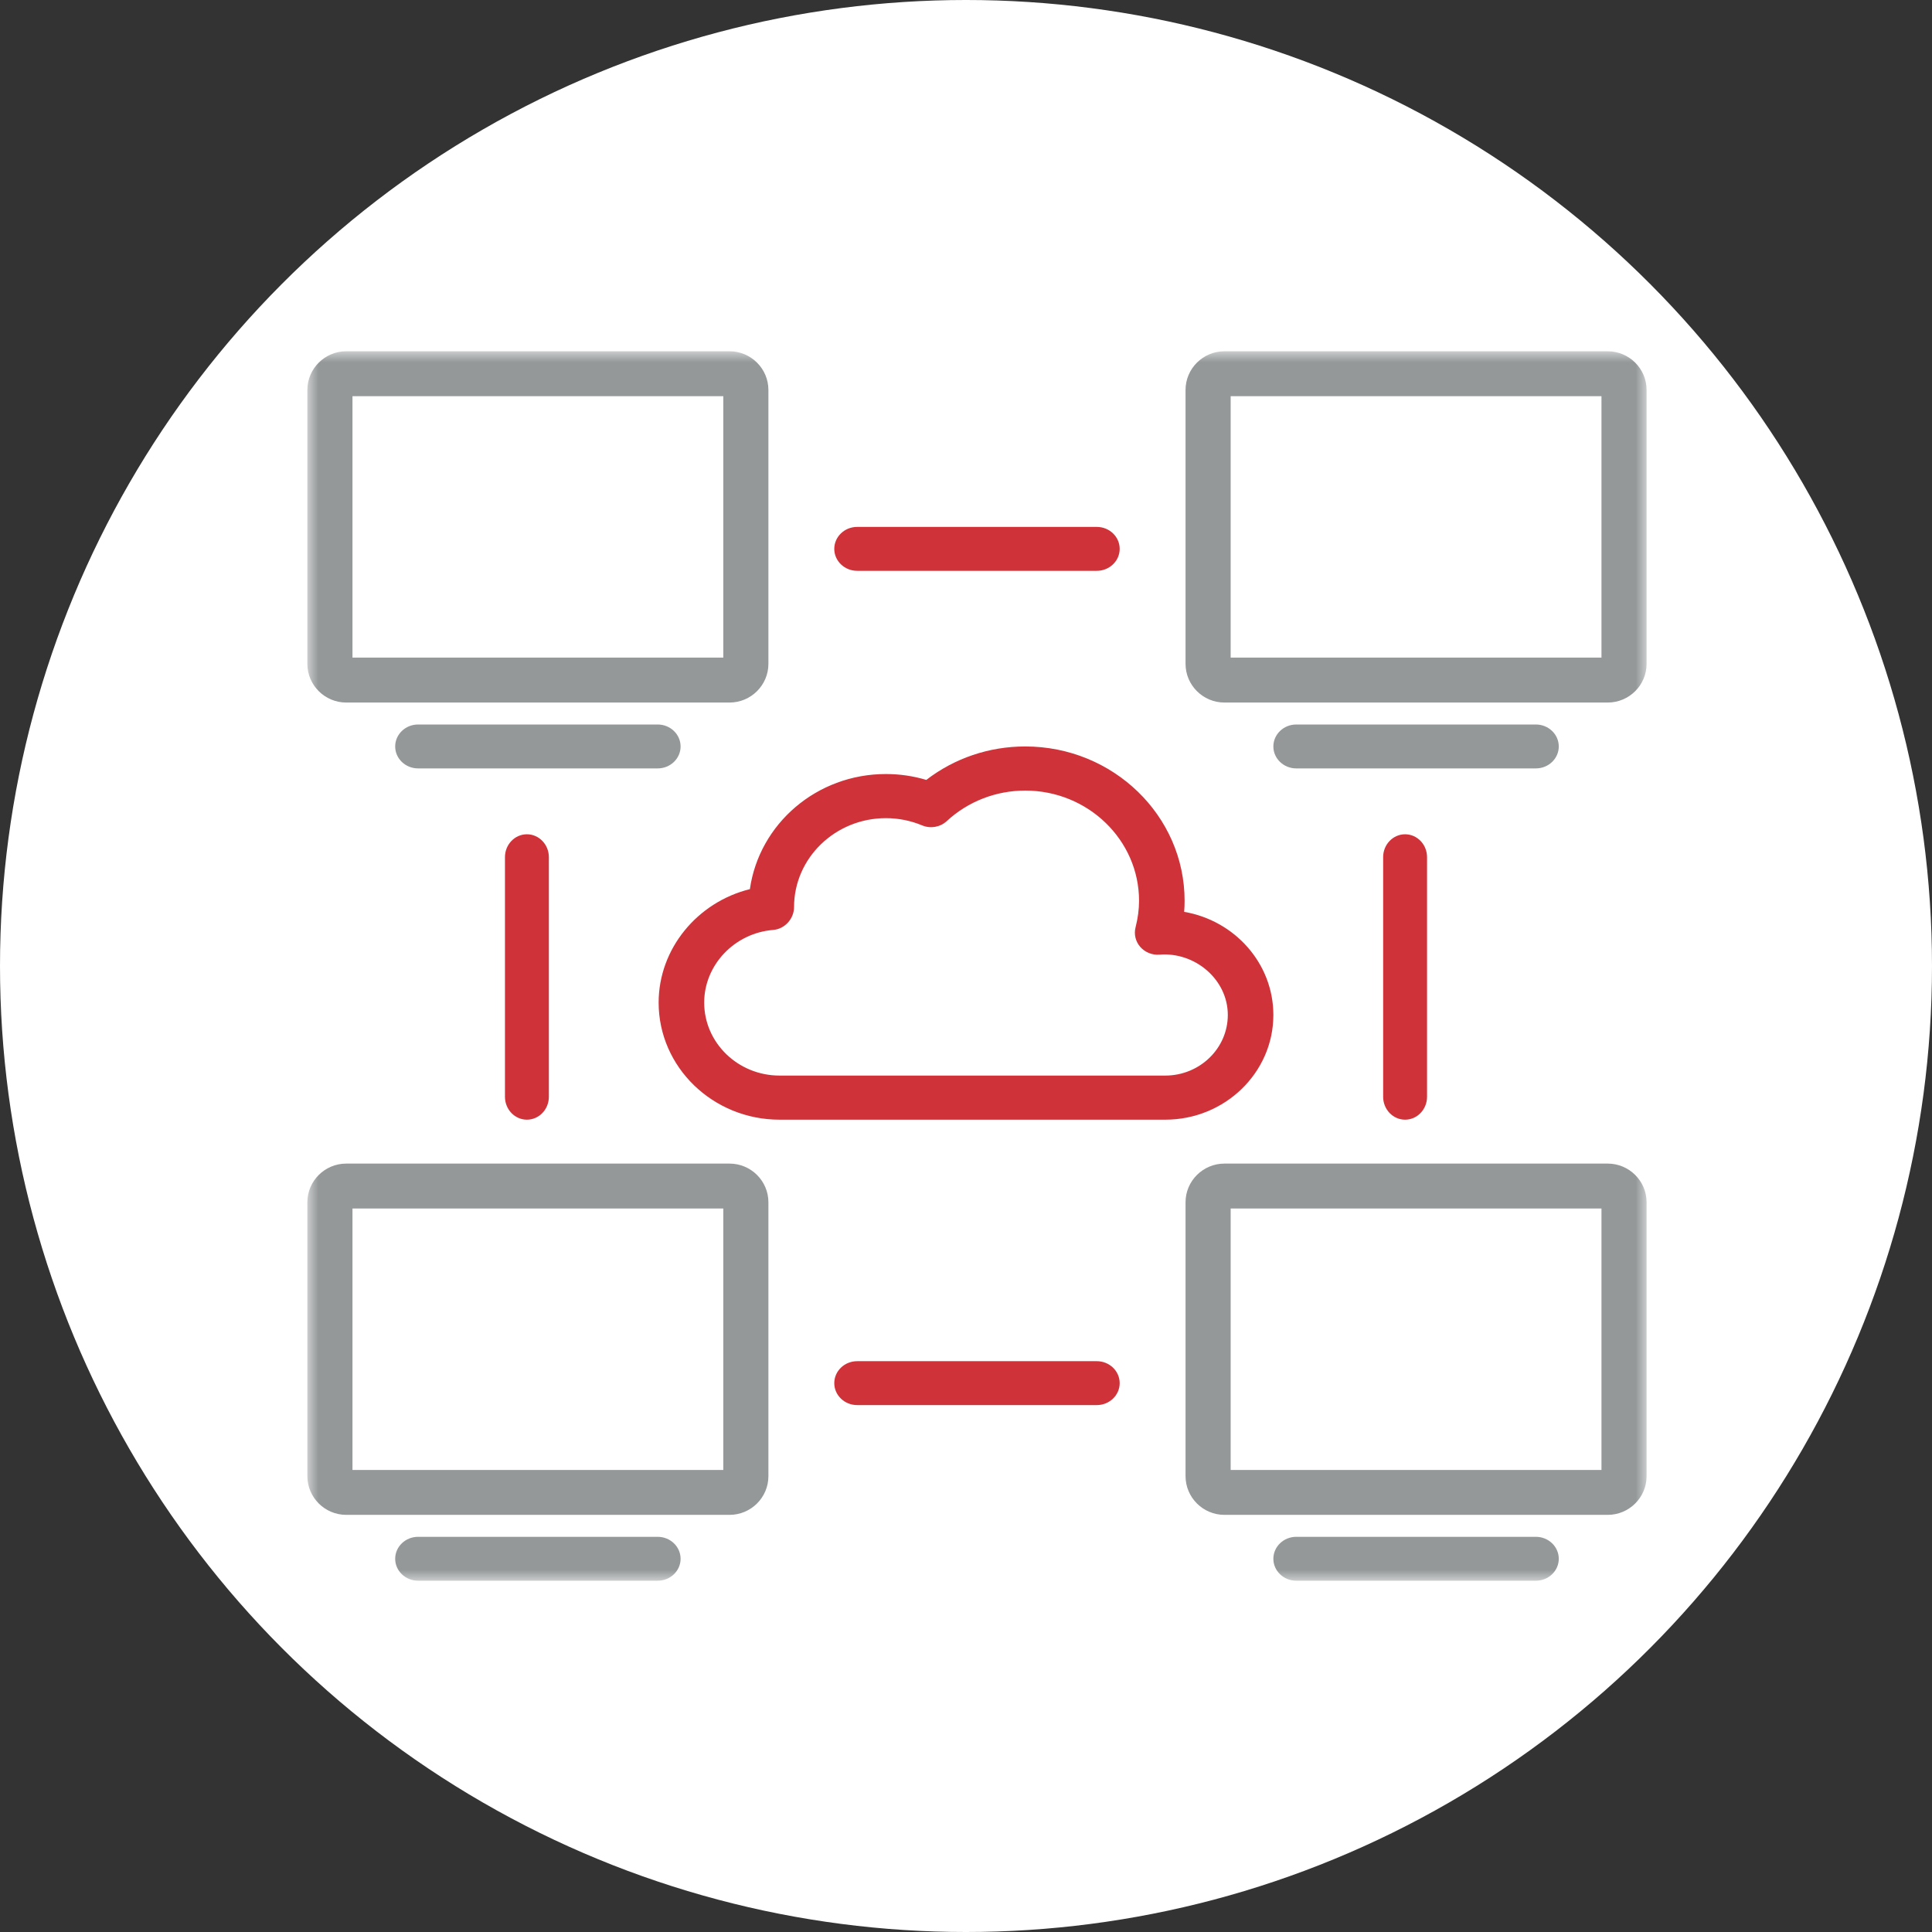
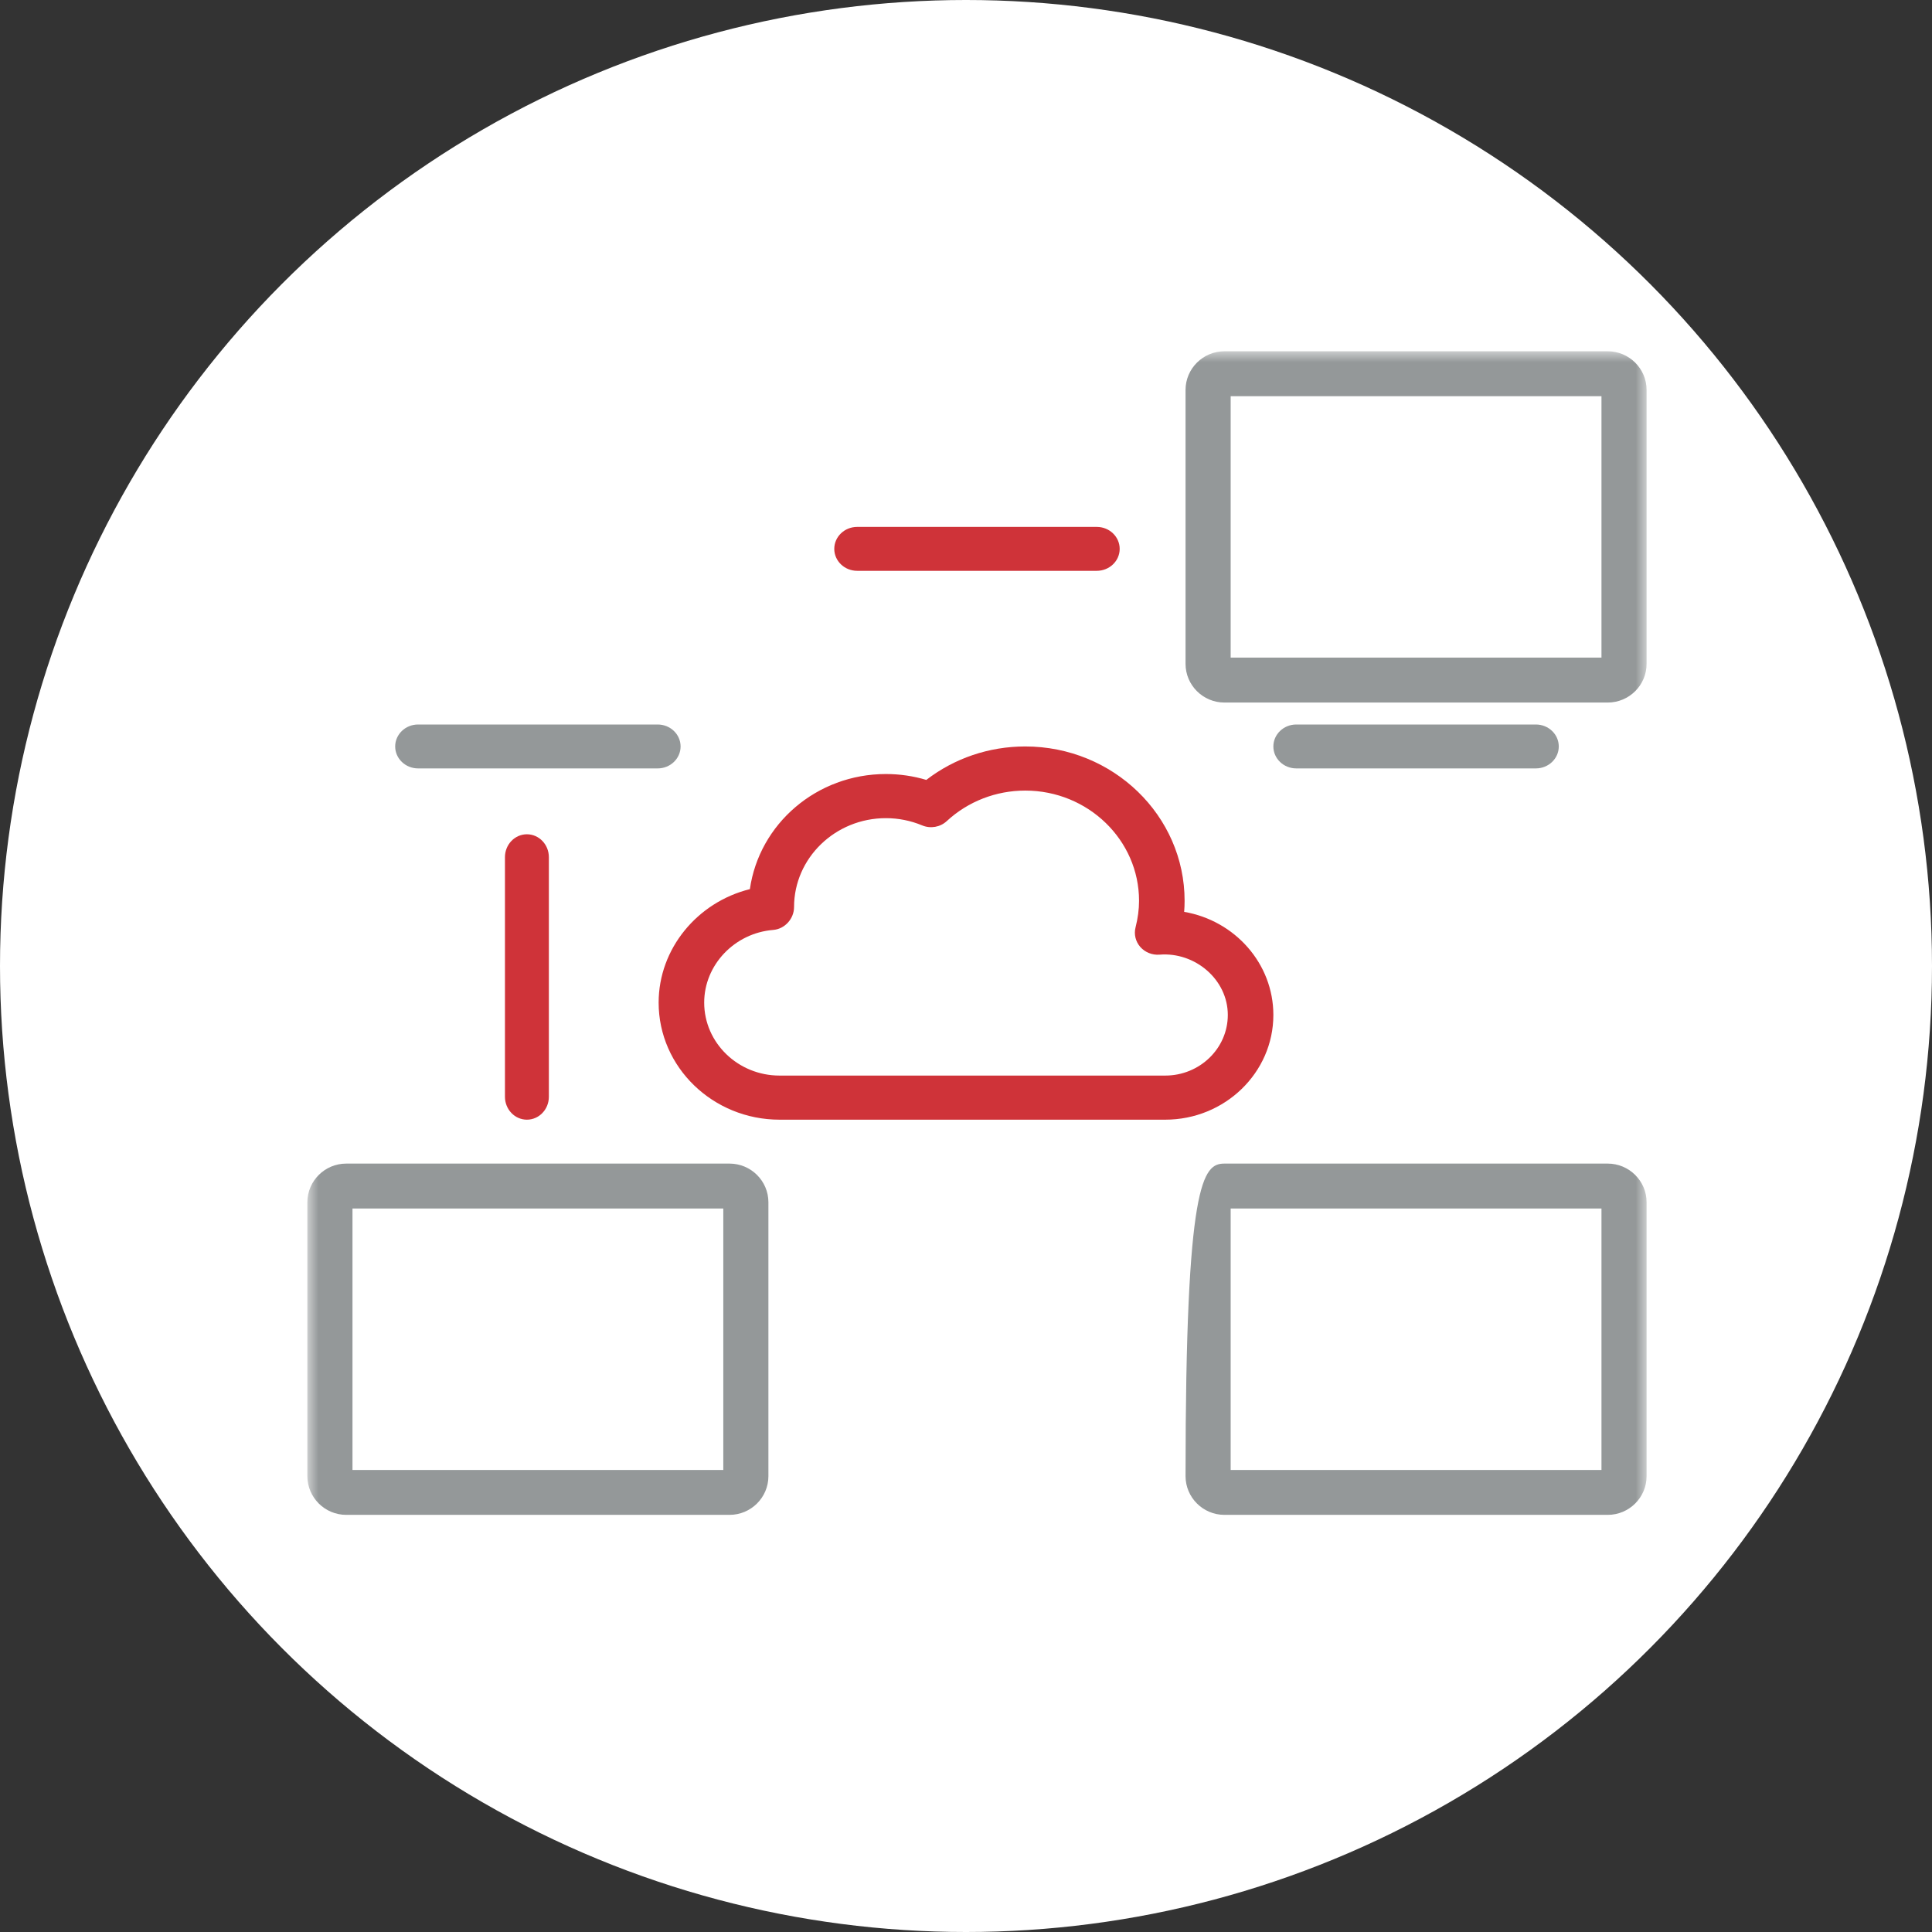
<svg xmlns="http://www.w3.org/2000/svg" xmlns:xlink="http://www.w3.org/1999/xlink" width="88px" height="88px" viewBox="0 0 88 88" version="1.1">
  <rect x="0" y="0" width="88" height="88" fill="#333333" stroke="none" />
  <title>群組 11</title>
  <defs>
    <polygon id="path-1" points="0 56 61 56 61 0 0 0" />
  </defs>
  <g id="edm" stroke="none" stroke-width="1" fill="none" fill-rule="evenodd">
    <g id="web" transform="translate(-678, -1398)">
      <g id="群組-11" transform="translate(678, 1398)">
        <circle id="橢圓形copy" fill="#FFFFFF" cx="44" cy="44" r="44" />
        <g id="icon02" transform="translate(14, 16)">
          <path d="M35.957,10 L25.043,10 C24.467,10 24,9.552 24,9.001 C24,8.448 24.467,8 25.043,8 L35.957,8 C36.533,8 37,8.448 37,9.001 C37,9.552 36.533,10 35.957,10" id="Fill-1" fill="#CF3339" />
-           <path d="M35.957,48 L25.043,48 C24.467,48 24,47.552 24,47.001 C24,46.448 24.467,46 25.043,46 L35.957,46 C36.533,46 37,46.448 37,47.001 C37,47.552 36.533,48 35.957,48" id="Fill-3" fill="#CF3339" />
          <path d="M10,35 C9.448,35 9,34.532 9,33.957 L9,23.043 C9,22.467 9.448,22 10,22 C10.552,22 11,22.467 11,23.043 L11,33.957 C11,34.532 10.552,35 10,35" id="Fill-5" fill="#CF3339" />
-           <path d="M50,35 C49.448,35 49,34.532 49,33.957 L49,23.043 C49,22.467 49.448,22 50,22 C50.552,22 51,22.467 51,23.043 L51,33.957 C51,34.532 50.552,35 50,35" id="Fill-7" fill="#CF3339" />
          <mask id="mask-2" fill="white">
            <use xlink:href="#path-1" />
          </mask>
          <g id="Clip-10" />
          <path d="M2.055,50.954 L18.945,50.954 L18.945,39.046 L2.055,39.046 L2.055,50.954 Z M19.229,53 L1.77,53 C0.795,53 0,52.209 0,51.235 L0,38.762 C0,37.791 0.795,37 1.77,37 L19.229,37 C20.205,37 21,37.791 21,38.762 L21,51.237 C21,52.209 20.205,53 19.229,53 L19.229,53 Z" id="Fill-9" fill="#949899" mask="url(#mask-2)" />
-           <path d="M15.957,56 L5.043,56 C4.467,56 4,55.552 4,55.001 C4,54.448 4.467,54 5.043,54 L15.957,54 C16.533,54 17,54.448 17,55.001 C17,55.552 16.533,56 15.957,56" id="Fill-11" fill="#949899" mask="url(#mask-2)" />
-           <path d="M42.055,50.954 L58.945,50.954 L58.945,39.046 L42.055,39.046 L42.055,50.954 Z M59.229,53 L41.771,53 C40.795,53 40,52.209 40,51.235 L40,38.762 C40,37.791 40.795,37 41.771,37 L59.229,37 C60.205,37 61,37.791 61,38.762 L61,51.237 C61,52.209 60.205,53 59.229,53 L59.229,53 Z" id="Fill-12" fill="#949899" mask="url(#mask-2)" />
-           <path d="M55.957,56 L45.043,56 C44.467,56 44,55.552 44,55.001 C44,54.448 44.467,54 45.043,54 L55.957,54 C56.533,54 57,54.448 57,55.001 C57,55.552 56.533,56 55.957,56" id="Fill-13" fill="#949899" mask="url(#mask-2)" />
+           <path d="M42.055,50.954 L58.945,50.954 L58.945,39.046 L42.055,39.046 L42.055,50.954 Z M59.229,53 L41.771,53 C40.795,53 40,52.209 40,51.235 C40,37.791 40.795,37 41.771,37 L59.229,37 C60.205,37 61,37.791 61,38.762 L61,51.237 C61,52.209 60.205,53 59.229,53 L59.229,53 Z" id="Fill-12" fill="#949899" mask="url(#mask-2)" />
          <path d="M42.055,13.954 L58.945,13.954 L58.945,2.046 L42.055,2.046 L42.055,13.954 Z M59.229,16 L41.771,16 C40.795,16 40,15.209 40,14.237 L40,1.762 C40,0.791 40.795,0 41.771,0 L59.229,0 C60.205,0 61,0.791 61,1.762 L61,14.237 C61,15.209 60.205,16 59.229,16 L59.229,16 Z" id="Fill-14" fill="#949899" mask="url(#mask-2)" />
          <path d="M55.957,19 L45.043,19 C44.467,19 44,18.552 44,18.001 C44,17.448 44.467,17 45.043,17 L55.957,17 C56.533,17 57,17.448 57,18.001 C57,18.552 56.533,19 55.957,19" id="Fill-15" fill="#949899" mask="url(#mask-2)" />
-           <path d="M2.055,13.954 L18.945,13.954 L18.945,2.046 L2.055,2.046 L2.055,13.954 Z M19.229,16 L1.77,16 C0.795,16 0,15.209 0,14.237 L0,1.762 C0,0.791 0.795,0 1.77,0 L19.229,0 C20.205,0 21,0.791 21,1.763 L21,14.237 C21,15.209 20.205,16 19.229,16 L19.229,16 Z" id="Fill-16" fill="#949899" mask="url(#mask-2)" />
          <path d="M15.957,19 L5.043,19 C4.467,19 4,18.552 4,18.001 C4,17.448 4.467,17 5.043,17 L15.957,17 C16.533,17 17,17.448 17,18.001 C17,18.552 16.533,19 15.957,19" id="Fill-17" fill="#949899" mask="url(#mask-2)" />
          <path d="M26.351,21.266 C24.044,21.266 22.168,23.083 22.168,25.316 C22.168,25.839 21.756,26.314 21.218,26.357 C19.456,26.5 18.075,27.953 18.075,29.667 C18.075,31.499 19.615,32.991 21.508,32.991 L39.074,32.991 C40.647,32.991 41.925,31.753 41.925,30.23 C41.926,28.624 40.44,27.353 38.816,27.483 C38.484,27.51 38.157,27.379 37.939,27.133 C37.723,26.886 37.642,26.554 37.723,26.239 C37.828,25.827 37.882,25.421 37.882,25.03 C37.882,22.262 35.557,20.01 32.698,20.01 C31.365,20.01 30.095,20.504 29.126,21.398 C28.826,21.677 28.384,21.755 28.001,21.595 C27.476,21.377 26.921,21.266 26.351,21.266 M39.074,35 L21.508,35 C18.471,35 16,32.607 16,29.667 C16,27.212 17.765,25.091 20.156,24.499 C20.581,21.527 23.197,19.256 26.351,19.256 C26.98,19.256 27.596,19.346 28.192,19.524 C29.472,18.537 31.049,18 32.698,18 C36.701,18 39.957,21.153 39.957,25.03 C39.957,25.196 39.951,25.364 39.937,25.534 C42.242,25.929 44,27.885 44,30.23 C44,32.86 41.79,35 39.074,35" id="Fill-18" fill="#CF3339" mask="url(#mask-2)" />
        </g>
      </g>
    </g>
  </g>
</svg>